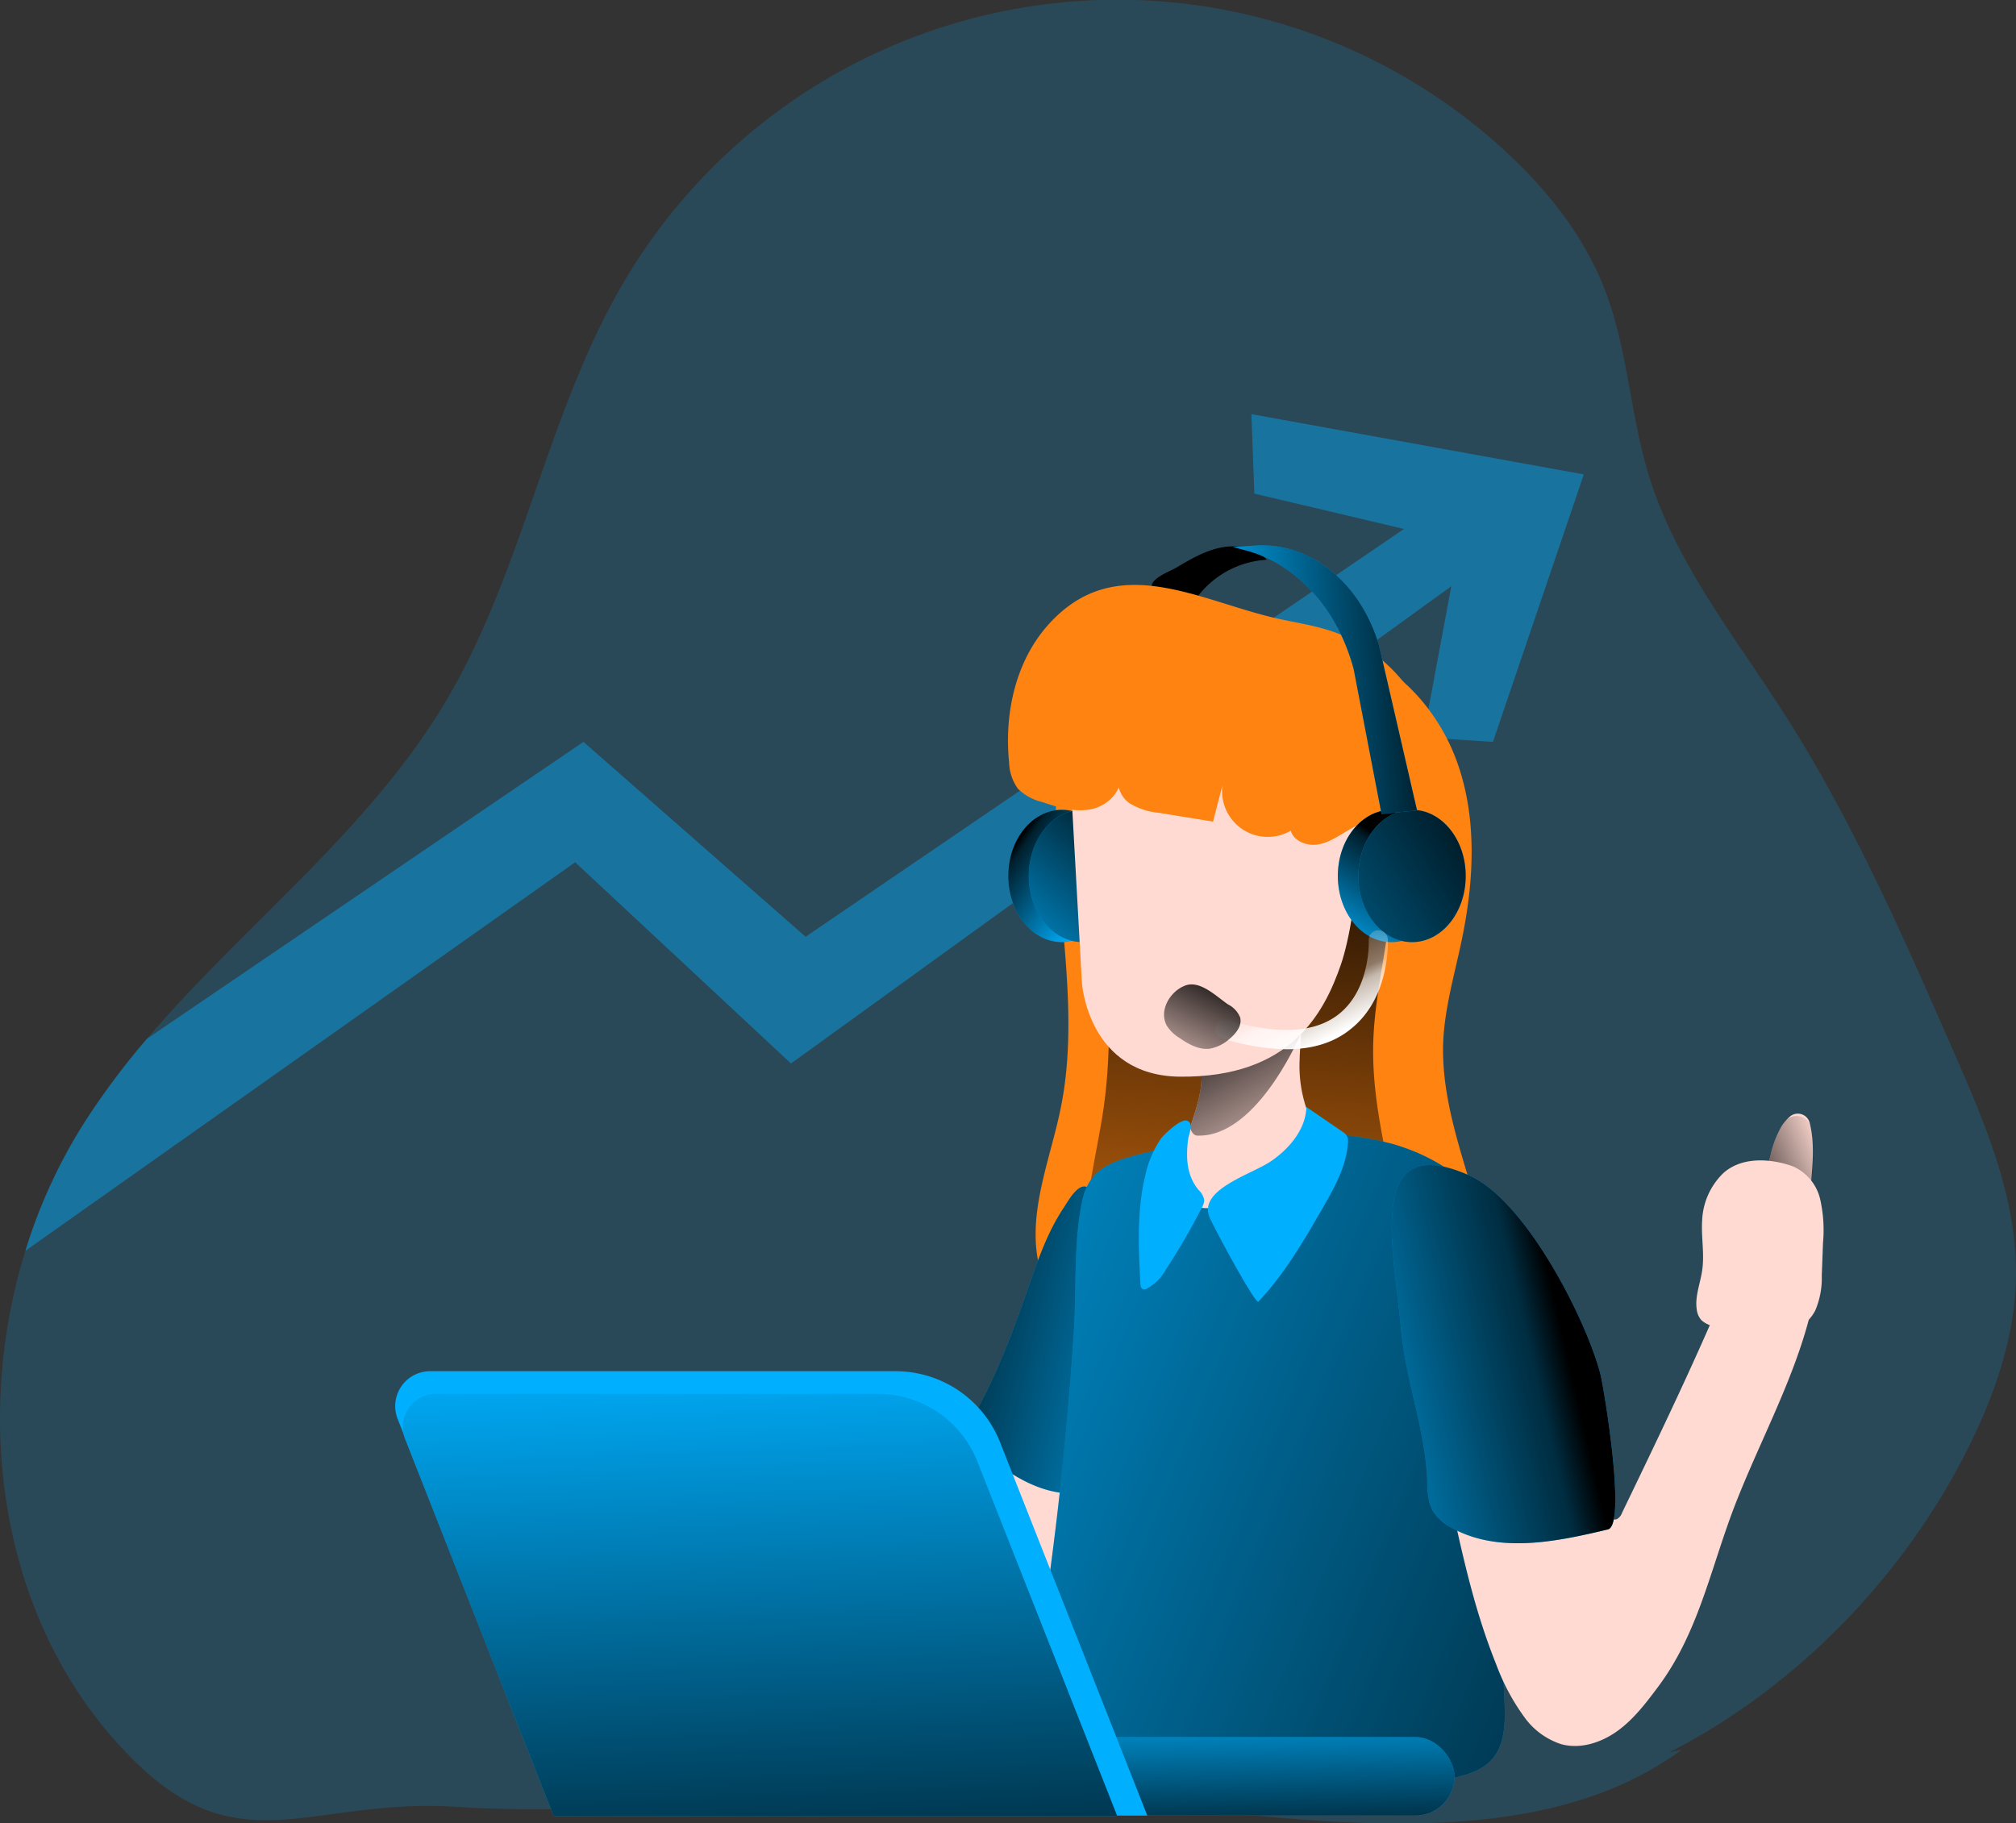
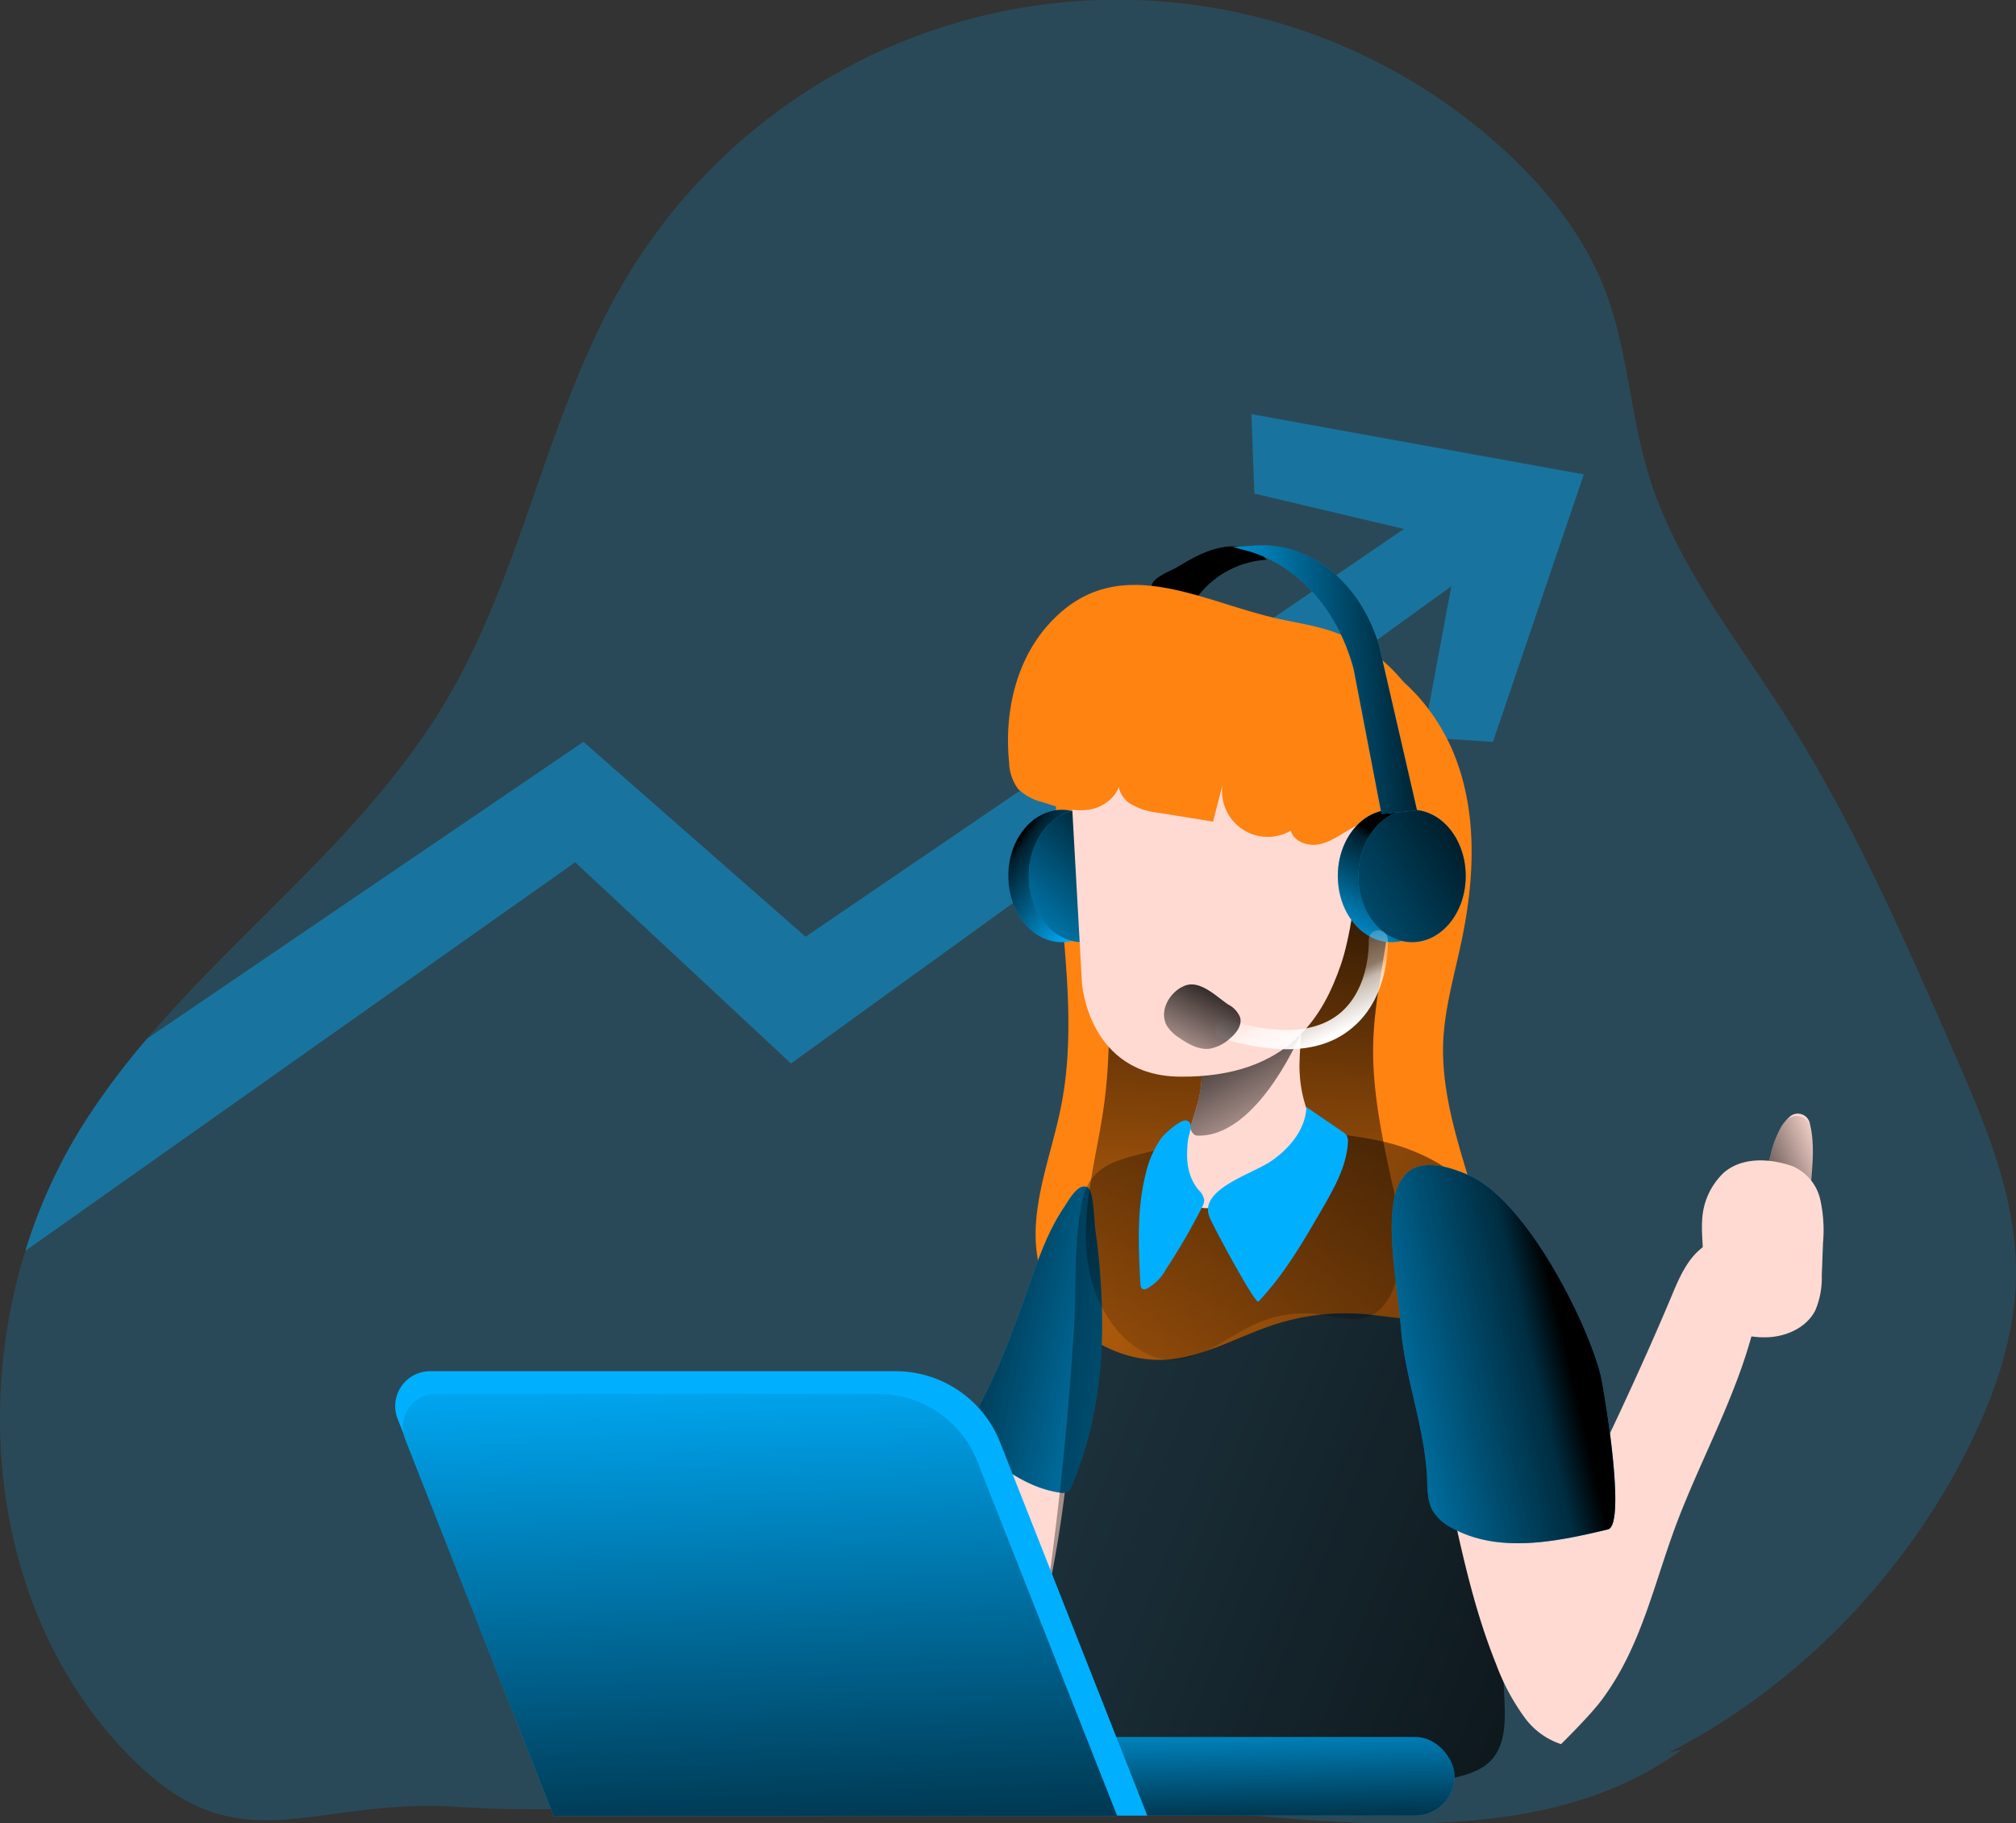
<svg xmlns="http://www.w3.org/2000/svg" xmlns:xlink="http://www.w3.org/1999/xlink" id="Layer_1" data-name="Layer 1" viewBox="0 0 375.63 339.77">
  <rect x="0" y="0" width="375.63" height="339.77" fill="#333333" stroke="none" />
  <defs>
    <linearGradient id="linear-gradient" x1="336.48" y1="224.09" x2="353.47" y2="217.05" gradientUnits="userSpaceOnUse">
      <stop offset="0.01" />
      <stop offset="0.09" stop-opacity="0.82" />
      <stop offset="1" stop-opacity="0" />
    </linearGradient>
    <linearGradient id="linear-gradient-2" x1="183.71" y1="245.77" x2="244.75" y2="259.86" gradientUnits="userSpaceOnUse">
      <stop offset="0.01" />
      <stop offset="0.12" stop-opacity="0.75" />
      <stop offset="1" stop-opacity="0" />
    </linearGradient>
    <linearGradient id="linear-gradient-3" x1="247.69" y1="158.11" x2="241.65" y2="273.53" xlink:href="#linear-gradient" />
    <linearGradient id="linear-gradient-4" x1="355.65" y1="317.89" x2="126.76" y2="225.32" xlink:href="#linear-gradient-2" />
    <linearGradient id="linear-gradient-5" x1="238.78" y1="192.8" x2="254.04" y2="220.97" xlink:href="#linear-gradient" />
    <linearGradient id="linear-gradient-6" x1="189.05" y1="157.08" x2="204.89" y2="168.15" xlink:href="#linear-gradient" />
    <linearGradient id="linear-gradient-7" x1="212.02" y1="151.21" x2="182.84" y2="185.17" xlink:href="#linear-gradient" />
    <linearGradient id="linear-gradient-8" x1="262.14" y1="158.71" x2="249.65" y2="178.42" xlink:href="#linear-gradient" />
    <linearGradient id="linear-gradient-9" x1="277.87" y1="154.35" x2="209.7" y2="195.35" xlink:href="#linear-gradient" />
    <linearGradient id="linear-gradient-10" x1="279.71" y1="127.6" x2="236.2" y2="131.37" xlink:href="#linear-gradient" />
    <linearGradient id="linear-gradient-11" x1="304.68" y1="251.76" x2="248" y2="264.84" xlink:href="#linear-gradient-2" />
    <linearGradient id="linear-gradient-12" x1="251.12" y1="177.42" x2="260.3" y2="196.29" gradientUnits="userSpaceOnUse">
      <stop offset="0.02" stop-color="#fff" stop-opacity="0" />
      <stop offset="0.58" stop-color="#fff" stop-opacity="0.39" />
      <stop offset="0.68" stop-color="#fff" stop-opacity="0.68" />
      <stop offset="1" stop-color="#fff" />
    </linearGradient>
    <linearGradient id="linear-gradient-13" x1="241.34" y1="183.1" x2="230.27" y2="205.41" gradientUnits="userSpaceOnUse">
      <stop offset="0.01" />
      <stop offset="1" stop-opacity="0" />
    </linearGradient>
    <linearGradient id="linear-gradient-14" x1="7837.49" y1="348.03" x2="7838.16" y2="317.51" gradientTransform="matrix(-1, 0, 0, 1, 8029.49, -2.82)" xlink:href="#linear-gradient-2" />
    <linearGradient id="linear-gradient-15" x1="7885.45" y1="366.87" x2="7889.98" y2="252.18" gradientTransform="matrix(-1, 0, 0, 1, 8042.32, 0)" xlink:href="#linear-gradient-2" />
  </defs>
  <title>Customer Success</title>
  <path d="M388.46,240.17c-.06,12.26-4.48,24.12-10.2,35-12.11,22.91-31.55,42.52-54.46,54.24l2.39-.54c-37.48,27.65-102.1,4.64-148.6,7.25-26.54,1.49-53.08,5.15-79.6,3.41s-39.86,10.62-59.17-7.65C13.62,308,7.23,269.22,17.56,235.91a98.76,98.76,0,0,1,10.75-23.52,139.77,139.77,0,0,1,11.91-16c18.13-21.28,41.29-38.72,55.62-62.79,14.59-24.51,18.89-54.07,33.45-78.6A106.68,106.68,0,0,1,292.85,30.57C301,38,308,46.74,311.92,57c4.21,11,4.65,23.05,8.09,34.3,5,16.4,16.06,30.13,25.3,44.58,12.68,19.83,22.16,41.5,31.59,63.06C382.66,212.1,388.53,225.77,388.46,240.17Z" transform="translate(-12.83 -2.82)" fill="#00b0ff" opacity="0.18" style="isolation:isolate" />
  <path d="M342.71,218.23a19.28,19.28,0,0,1,2-5.4,8,8,0,0,1,1.7-2A2.28,2.28,0,0,1,350,212c.91,3.5.62,7.3.3,10.94a10,10,0,0,1-.71,3.43c-1.35,2.86-6.33,4.14-8.25,1.06C339.91,225.06,342.11,220.59,342.71,218.23Z" transform="translate(-12.83 -2.82)" fill="#ffdad2" />
  <path d="M342.71,218.23a19.28,19.28,0,0,1,2-5.4,7.41,7.41,0,0,1,.77-1.09,2.78,2.78,0,0,1,4.82,1.26,36.05,36.05,0,0,1,.07,9.9,10,10,0,0,1-.71,3.43c-1.35,2.86-6.33,4.14-8.25,1.06C339.91,225.06,342.11,220.59,342.71,218.23Z" transform="translate(-12.83 -2.82)" fill="url(#linear-gradient)" />
  <path d="M307.93,91.23,291,141.07l-13-.85,5.25-28.16L160.21,201,120,163.5,17.56,235.91a98.76,98.76,0,0,1,10.75-23.52,139.77,139.77,0,0,1,11.91-16l81.32-55.32,41.39,36.32,111.5-76L246.55,94.8,246,80Z" transform="translate(-12.83 -2.82)" fill="#00b0ff" opacity="0.42" style="isolation:isolate" />
  <path d="M180.77,313.49c-.87,2.55-1.67,5.46-.38,7.82a10,10,0,0,0,3.39,3.19l12.3,8.35c2.36,1.6,4.86,3.26,7.7,3.47s6.05-1.59,6.29-4.43c.28-3.28-3.15-5.51-4.75-8.38-2.11-3.77-.95-8.43.15-12.59a228.18,228.18,0,0,0,6-32c-2.52-1-9.86-5.65-12.43-4.89-3,.88-5.6,9.12-6.91,11.8A212.83,212.83,0,0,0,180.77,313.49Z" transform="translate(-12.83 -2.82)" fill="#ffdad2" />
  <path d="M232,108.6c2.64-1.57,5.35-3.16,8.36-3.75s6.45,0,8.51,2.28a17.45,17.45,0,0,0-13,7,1.34,1.34,0,0,1-.69.58,1.27,1.27,0,0,1-.71-.13c-1.24-.47-6.41-1-6.95-2.06C226.72,110.76,230.83,109.29,232,108.6Z" transform="translate(-12.83 -2.82)" />
  <path d="M210,164.84c1,14.76,3.42,29.72.52,44.23-1.95,9.78-6.3,19.62-4.14,29.35,2.37,10.72,13.44,18.77,24.36,17.72,6.92-.67,13.11-4.42,19.73-6.54a42.76,42.76,0,0,1,17.26-1.83c5.21.52,10.85,1.91,15.39-.69,3.78-2.16,5.72-6.67,5.92-11s-1-8.61-2.31-12.78c-2.59-8.55-5.32-17.28-5-26.21.26-6.41,2.11-12.63,3.42-18.91,2.36-11.26,3-23.25-1.07-34s-13.41-20-24.83-21.45c-5.88-.72-11.87.62-17.73-.21-5.17-.73-10-3.12-15.09-4.16a10.3,10.3,0,0,0-5.4.05c-6.14,2.13-9.06,15.41-10.12,20.89C209.28,147.67,209.36,156.33,210,164.84Z" transform="translate(-12.83 -2.82)" fill="#fe8311" />
  <path d="M204.35,243c-3.18,9.06-6.57,18.15-11.68,26.29a1,1,0,0,0,.22,1.53c5.14,4.5,10.69,9.19,17.45,10.16a2.18,2.18,0,0,0,1.32-.11,2.21,2.21,0,0,0,.83-1.13c4.31-10,5.82-20.93,5.69-31.75a132.14,132.14,0,0,0-1.28-16.14c-.18-1.31-.28-7.08-1.41-7.75-1.73-1-3.62,2.52-4.36,3.64C208,232.36,206.19,237.73,204.35,243Z" transform="translate(-12.83 -2.82)" fill="#00b0ff" />
  <path d="M204.35,243c-3.18,9.06-6.57,18.15-11.68,26.29a1,1,0,0,0,.22,1.53c5.14,4.5,10.69,9.19,17.45,10.16a2.18,2.18,0,0,0,1.32-.11,2.21,2.21,0,0,0,.83-1.13c4.31-10,5.82-20.93,5.69-31.75a132.14,132.14,0,0,0-1.28-16.14c-.18-1.31-.28-7.08-1.41-7.75-1.73-1-3.62,2.52-4.36,3.64C208,232.36,206.19,237.73,204.35,243Z" transform="translate(-12.83 -2.82)" fill="url(#linear-gradient-2)" />
  <path d="M218.12,164.84c.72,14.76,2.41,29.72.37,44.23-1.38,9.78-4.45,19.62-2.93,29.35,1.68,10.72,9.48,18.77,17.18,17.72,4.87-.67,9.23-4.42,13.9-6.54a21.83,21.83,0,0,1,12.17-1.83c3.67.52,7.64,1.91,10.84-.69,2.66-2.16,4-6.67,4.18-11a53.17,53.17,0,0,0-1.63-12.78c-1.83-8.55-3.76-17.28-3.5-26.21.18-6.41,1.48-12.63,2.41-18.91,1.66-11.26,2.09-23.25-.75-34s-9.46-20-17.51-21.45c-4.13-.72-8.36.62-12.49-.21-3.64-.73-7-3.12-10.64-4.16a5.19,5.19,0,0,0-3.8.05c-4.33,2.13-6.38,15.41-7.13,20.89A140,140,0,0,0,218.12,164.84Z" transform="translate(-12.83 -2.82)" fill="url(#linear-gradient-3)" />
-   <path d="M252.59,214.05a64.21,64.21,0,0,1,19.55,1.9c6.33,1.79,12.34,5.15,16.49,10.25,4.6,5.65,6.61,13,7.08,20.3s-.5,14.54-1.23,21.79a346,346,0,0,0-1.35,51.1c.2,4.08.27,8.69-2.6,11.6-1.81,1.84-4.44,2.58-6.95,3.18-20.76,5-43.26,5.87-62.92-2.46-5-2.12-10-5.07-12.47-9.89-2.68-5.24-1.81-11.5-.95-17.32q3.94-26.64,5.67-53.54c.51-7.94-.08-16.5,1.55-24.3,1.18-5.65,4.83-7.2,10.09-8.58A126.41,126.41,0,0,1,252.59,214.05Z" transform="translate(-12.83 -2.82)" fill="#00b0ff" />
  <path d="M252.59,214.05a64.21,64.21,0,0,1,19.55,1.9c6.33,1.79,12.34,5.15,16.49,10.25,4.6,5.65,6.61,13,7.08,20.3s-.5,14.54-1.23,21.79a346,346,0,0,0-1.35,51.1c.2,4.08.27,8.69-2.6,11.6-1.81,1.84-4.44,2.58-6.95,3.18-20.76,5-43.26,5.87-62.92-2.46-5-2.12-10-5.07-12.47-9.89-2.68-5.24-1.81-11.5-.95-17.32q3.94-26.64,5.67-53.54c.51-7.94-.08-16.5,1.55-24.3,1.18-5.65,4.83-7.2,10.09-8.58A126.41,126.41,0,0,1,252.59,214.05Z" transform="translate(-12.83 -2.82)" fill="url(#linear-gradient-4)" />
  <path d="M233.44,217.31a38.93,38.93,0,0,1,1.14-4.34h0c1-3.29,2.25-6.5,2.12-10,0-.72-.06-1.46-.07-2.19a10.15,10.15,0,0,1,.59-3.88,9.89,9.89,0,0,1,3.3-4c3.18-2.46,12.46-7.07,14.29-1a11.57,11.57,0,0,1,.41,3.28v.2c0,1.62-.21,3.28-.23,4.8a24.76,24.76,0,0,0,2,11.13C259.68,216.91,228.89,241.94,233.44,217.31Z" transform="translate(-12.83 -2.82)" fill="#ffdad2" />
  <path d="M255.31,195.22l-.09.22h0c-.95,2.17-8.76,19.44-19.36,19,0,0-.81.07-1.28-1.45h0c1-3.29,2.25-6.5,2.12-10,0-.72-.06-1.46-.07-2.19l18.59-5.56Z" transform="translate(-12.83 -2.82)" fill="url(#linear-gradient-5)" />
  <ellipse cx="197.86" cy="163.24" rx="10" ry="12.33" fill="#00b0ff" />
  <ellipse cx="197.86" cy="163.24" rx="10" ry="12.33" fill="url(#linear-gradient-6)" />
  <ellipse cx="201.69" cy="163.24" rx="10" ry="12.33" fill="#00b0ff" />
  <ellipse cx="201.69" cy="163.24" rx="10" ry="12.33" fill="url(#linear-gradient-7)" />
  <path d="M211.92,141l2.5,45s1.12,17.29,18.25,17.46c20.58.2,26.85-11.77,30-20.88s6-35.85,0-43.25S223.19,114.56,211.92,141Z" transform="translate(-12.83 -2.82)" fill="#ffdad2" />
  <path d="M208.25,119.13c-6.17,6.81-8.33,16.6-7.4,25.75a8.79,8.79,0,0,0,1.66,4.94,9.66,9.66,0,0,0,4.55,2.47c2.92,1,6,1.92,9,1.35s5.88-3.26,5.49-6.31c-.89,1.75.1,4,1.68,5.14a12.53,12.53,0,0,0,5.54,1.82l10.08,1.64,1.76-6.8a8.51,8.51,0,0,0,12.72,8.49c.58,2,3.07,2.92,5.13,2.56s3.84-1.63,5.65-2.68a28.91,28.91,0,0,1,17.13-3.87c2.11-14-7.07-28.89-20.55-33.27-3.32-1.08-6.79-1.57-10.19-2.35C236,114.68,220.73,105.35,208.25,119.13Z" transform="translate(-12.83 -2.82)" fill="#fe8311" />
  <ellipse cx="259.27" cy="163.24" rx="10" ry="12.33" fill="#00b0ff" />
  <ellipse cx="259.27" cy="163.24" rx="10" ry="12.33" fill="url(#linear-gradient-8)" />
  <ellipse cx="263.1" cy="163.24" rx="10" ry="12.33" fill="#00b0ff" />
  <ellipse cx="263.1" cy="163.24" rx="10" ry="12.33" fill="url(#linear-gradient-9)" />
  <path d="M270.24,154.51l-5.19-27c-3-11.27-10.75-19.72-20.27-22.17l-2.2-.56,4.07-.29c10.22-.73,19.62,6.81,23.11,18.53l7.1,30.82Z" transform="translate(-12.83 -2.82)" fill="#00b0ff" />
  <path d="M270.24,154.51l-5.19-27c-3-11.27-10.75-19.72-20.27-22.17l-2.2-.56,4.07-.29c10.22-.73,19.62,6.81,23.11,18.53l7.1,30.82Z" transform="translate(-12.83 -2.82)" fill="url(#linear-gradient-10)" />
  <path d="M247.31,245.37c4.87-5.14,8.45-11.35,12-17.49,2.15-3.75,4.36-7.66,4.66-12a2.51,2.51,0,0,0-.22-1.44,2.68,2.68,0,0,0-.82-.75l-6.69-4.58c-.12,4.11-3.07,7.64-6.44,10-3.59,2.53-13.76,5.3-11.6,10.55C238.73,231.06,246.74,246,247.31,245.37Z" transform="translate(-12.83 -2.82)" fill="#00b0ff" />
  <path d="M229.2,214.93a18.78,18.78,0,0,0-2.89,6.6c-1.68,6.65-1.36,13.62-1,20.47,0,.42.11.93.5,1.06a.92.92,0,0,0,.65-.08,8.77,8.77,0,0,0,3.6-3.59,122.44,122.44,0,0,0,6.73-11.58,3,3,0,0,0,.42-1.31,3.33,3.33,0,0,0-1.06-1.93c-2.23-2.7-2.37-6-1.95-9.41.13-1.06,1.17-3-.21-3.5C232.85,211.24,229.73,214.21,229.2,214.93Z" transform="translate(-12.83 -2.82)" fill="#00b0ff" />
-   <path d="M297.16,281.77c-2.54,1.66-6.05.72-8.86.64-3.62-.11-5.15.2-4.35,3.85,2,9.11,4.15,18,7.65,26.7a40.71,40.71,0,0,0,5.21,9.79,13.64,13.64,0,0,0,6.88,5.09c3.59,1,7.49-.27,10.51-2.45s5.3-5.19,7.53-8.17c8-10.69,10-23.28,15.08-35.72,5.21-12.92,12.31-25.66,14.44-39.33.52-3.29.86-7.14-1.51-9.49s-6.85-1.81-9.53.43-4.08,5.6-5.43,8.82c-6.07,14.48-12.89,28.64-19.71,42.78a2.2,2.2,0,0,1-1,1.22,1.74,1.74,0,0,1-1.5-.3c-2.51-1.61-3.28-5.34-6.23-6.5C303.18,277.9,299.72,280.1,297.16,281.77Z" transform="translate(-12.83 -2.82)" fill="#ffdad2" />
+   <path d="M297.16,281.77c-2.54,1.66-6.05.72-8.86.64-3.62-.11-5.15.2-4.35,3.85,2,9.11,4.15,18,7.65,26.7a40.71,40.71,0,0,0,5.21,9.79,13.64,13.64,0,0,0,6.88,5.09s5.3-5.19,7.53-8.17c8-10.69,10-23.28,15.08-35.72,5.21-12.92,12.31-25.66,14.44-39.33.52-3.29.86-7.14-1.51-9.49s-6.85-1.81-9.53.43-4.08,5.6-5.43,8.82c-6.07,14.48-12.89,28.64-19.71,42.78a2.2,2.2,0,0,1-1,1.22,1.74,1.74,0,0,1-1.5-.3c-2.51-1.61-3.28-5.34-6.23-6.5C303.18,277.9,299.72,280.1,297.16,281.77Z" transform="translate(-12.83 -2.82)" fill="#ffdad2" />
  <path d="M312.42,287.83c-9.64,2.32-20.33,4.51-29-.24a8.81,8.81,0,0,1-3.62-3.21c-1-1.77-1-3.92-1.06-6-.42-9.39-4-18.37-4.85-27.73-1.29-14.74-6.94-37.46,12.64-28.81,10.82,4.78,22.25,27.75,24.57,37.38C311.75,262.08,315.91,287,312.42,287.83Z" transform="translate(-12.83 -2.82)" fill="#00b0ff" />
  <path d="M312.42,287.83c-9.64,2.32-20.33,4.51-29-.24a8.81,8.81,0,0,1-3.62-3.21c-1-1.77-1-3.92-1.06-6-.42-9.39-4-18.37-4.85-27.73-1.29-14.74-6.94-37.46,12.64-28.81,10.82,4.78,22.25,27.75,24.57,37.38C311.75,262.08,315.91,287,312.42,287.83Z" transform="translate(-12.83 -2.82)" fill="url(#linear-gradient-11)" />
  <path d="M333.91,221.45a13,13,0,0,0-3.93,8.86c-.19,3.1.47,6.22,0,9.29-.35,2.43-1.38,4.82-1,7.25a3.55,3.55,0,0,0,.88,2,5,5,0,0,0,2,1.06c3.35,1.15,6.82,2.26,10.36,2.11s7.22-1.82,8.84-5a15.39,15.39,0,0,0,1.21-6.5l.23-6.08a26.11,26.11,0,0,0-.54-8.19,8.89,8.89,0,0,0-5.09-6.09C342.74,218.68,337.36,218.33,333.91,221.45Z" transform="translate(-12.83 -2.82)" fill="#ffdad2" />
  <path d="M252.57,198.35a41.46,41.46,0,0,1-11.85-2,1.79,1.79,0,1,1,1-3.42c9.17,2.76,16.08,2.39,20.52-1.09,6-4.71,5.62-13.69,5.62-13.78a1.78,1.78,0,0,1,1.69-1.88,1.79,1.79,0,0,1,1.87,1.69c0,.45.48,10.94-7,16.78C261.35,197.13,257.37,198.35,252.57,198.35Z" transform="translate(-12.83 -2.82)" fill="url(#linear-gradient-12)" />
  <path d="M241.65,190a4.7,4.7,0,0,1,2.25,2.43c.4,1.52-.78,3-2,4a7.48,7.48,0,0,1-3.69,1.82c-2,.24-3.94-.84-5.61-2a7.3,7.3,0,0,1-2.34-2.25c-1.55-2.73.45-6.22,3.09-7.39C236.25,185.22,239.36,188.44,241.65,190Z" transform="translate(-12.83 -2.82)" fill="url(#linear-gradient-13)" />
  <rect x="112.37" y="323.7" width="158.64" height="14.63" rx="7.31" fill="#00b0ff" />
  <rect x="112.37" y="323.7" width="158.64" height="14.63" rx="7.31" fill="url(#linear-gradient-14)" />
  <path d="M226.6,341.16H116.07L86.92,267.23a6.5,6.5,0,0,1,6-8.88H179.7a20.92,20.92,0,0,1,19.47,13.25Z" transform="translate(-12.83 -2.82)" fill="#00b0ff" />
  <path d="M221,341.24H116L88.32,271a6.16,6.16,0,0,1,5.74-8.43h82.38a19.88,19.88,0,0,1,18.49,12.58Z" transform="translate(-12.83 -2.82)" fill="#00b0ff" />
  <path d="M221,341.24H116L88.32,271a6.16,6.16,0,0,1,5.74-8.43h82.38a19.88,19.88,0,0,1,18.49,12.58Z" transform="translate(-12.83 -2.82)" fill="url(#linear-gradient-15)" />
</svg>